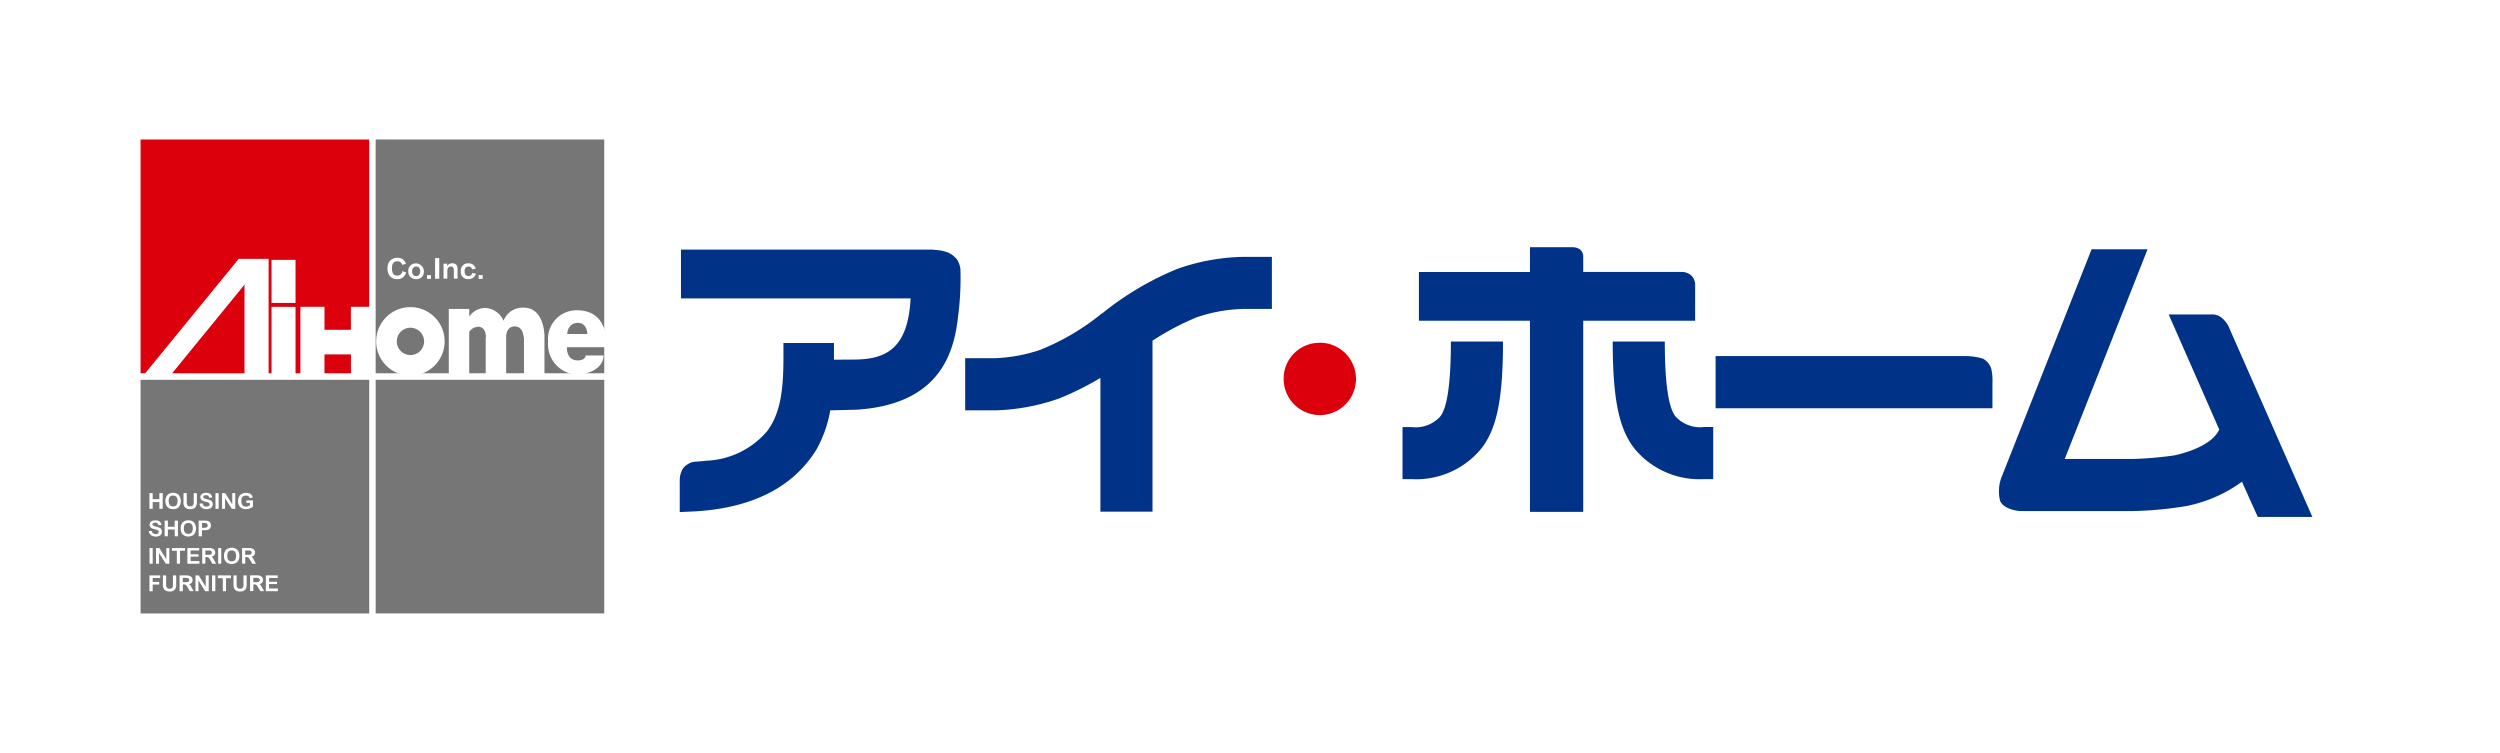
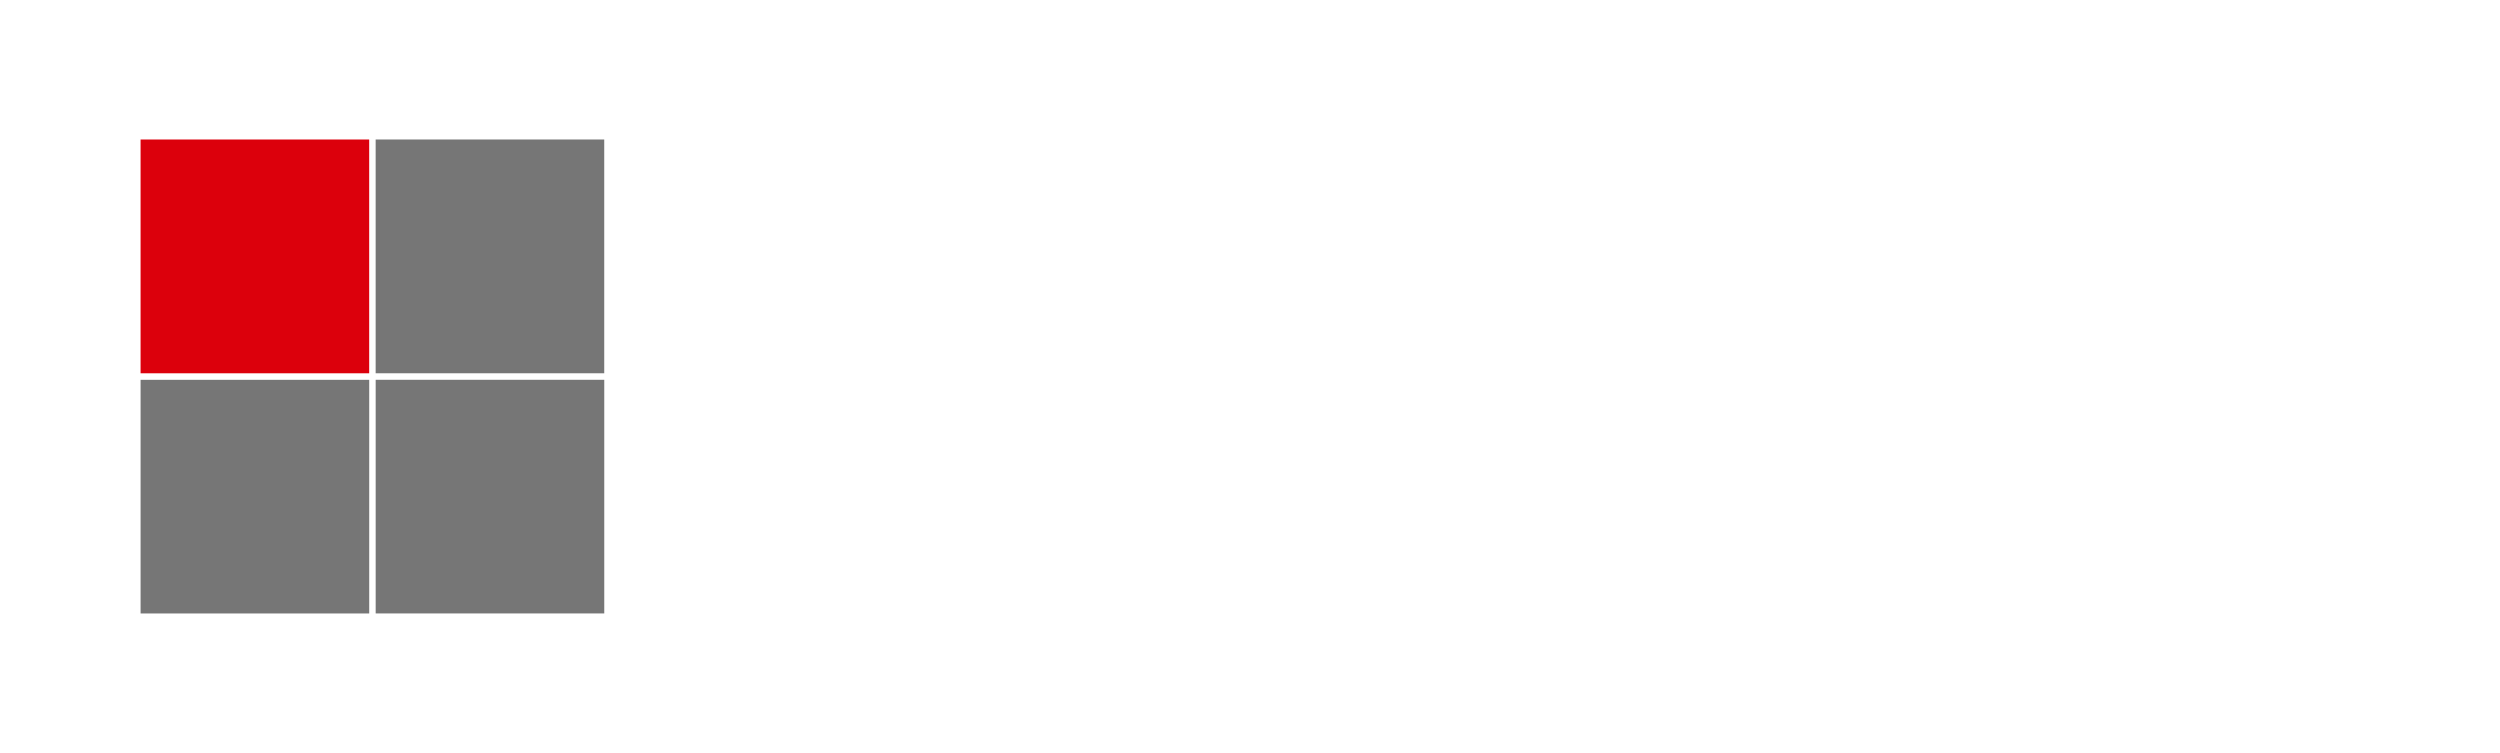
<svg xmlns="http://www.w3.org/2000/svg" width="166" height="50" viewBox="0 0 166 50">
  <defs>
    <clipPath id="clip-path">
-       <rect id="長方形_3" data-name="長方形 3" width="145.289" height="32.819" fill="none" />
-     </clipPath>
+       </clipPath>
  </defs>
  <g id="グループ_6" data-name="グループ 6" transform="translate(-570 -830)">
    <rect id="長方形_16" data-name="長方形 16" width="166" height="50" transform="translate(570 830)" fill="#fff" />
    <g id="グループ_5" data-name="グループ 5" transform="translate(578.711 838.59)">
      <rect id="長方形_1" data-name="長方形 1" width="31.906" height="32.688" transform="translate(0.067 0.065)" fill="#fff" />
      <g id="グループ_2" data-name="グループ 2" transform="translate(0 0)">
        <g id="グループ_1" data-name="グループ 1" clip-path="url(#clip-path)">
          <rect id="長方形_2" data-name="長方形 2" width="31.906" height="32.688" transform="translate(0.066 0.065)" fill="none" stroke="#fff" stroke-width="0.333" />
        </g>
      </g>
      <rect id="長方形_4" data-name="長方形 4" width="15.18" height="15.523" transform="translate(0.623 0.673)" fill="#dc000c" />
      <rect id="長方形_5" data-name="長方形 5" width="15.181" height="15.514" transform="translate(0.624 16.63)" fill="#767676" />
      <rect id="長方形_6" data-name="長方形 6" width="15.178" height="15.523" transform="translate(16.232 0.672)" fill="#767676" />
      <rect id="長方形_7" data-name="長方形 7" width="15.178" height="15.514" transform="translate(16.234 16.628)" fill="#767676" />
      <g id="グループ_4" data-name="グループ 4" transform="translate(0 0)">
        <g id="グループ_3" data-name="グループ 3" clip-path="url(#clip-path)">
          <path id="パス_1" data-name="パス 1" d="M12.287,30.03H10.694V25.474l1.593,0Zm0-7.675H10.694v2.862h1.593V22.355M10.3,22.29H8.514L2.238,29.967H4.027L8.9,24v5.961h1.6l0-7.676H10.3m5.662,3.183V27H14.21v-1.53h-1.6V30.03h1.6v-1.4h1.757v1.4h1.59V25.473h-1.59m6.221,2.294a2.273,2.273,0,1,1-2.276-2.274,2.275,2.275,0,0,1,2.276,2.274m-1.363,0a.907.907,0,1,0-.913.909.907.907,0,0,0,.913-.909m12.109.385S33.2,25.7,30.959,25.7a1.9,1.9,0,0,0-1.9,2.079,2.009,2.009,0,0,0,1.931,2.191c.652,0,1.73-.349,1.75-1.266H31.552s0,.325-.523.328c-.789,0-.722-.877-.722-.877h2.625m-2.606-.878h1.338s0-.766-.662-.739-.676.739-.676.739m-2.936-1.748A1.343,1.343,0,0,0,26.1,26.4a1.406,1.406,0,0,0-1.226-.853,1.314,1.314,0,0,0-1.052.575v-.51H22.463v4.473H23.82V27.141a.742.742,0,0,1,.59-.344c.546,0,.523.7.523.7l-.018,0v2.6h1.357V27.43s0-.657.573-.657.587.719.587.719l.025,0v2.6h1.359V27.43s.02-1.938-1.424-1.9" transform="translate(-1.375 -13.69)" fill="#fff" fill-rule="evenodd" />
          <path id="パス_2" data-name="パス 2" d="M44.279,22.293a.773.773,0,0,0-.16.508.752.752,0,0,0,.16.511.61.61,0,0,0,.493.2.587.587,0,0,0,.382-.125.626.626,0,0,0,.2-.323l-.254-.079a.326.326,0,0,1-.341.294c-.233,0-.346-.163-.346-.484s.12-.464.355-.464a.293.293,0,0,1,.32.233l.252-.06a.612.612,0,0,0-.2-.307.7.7,0,0,0-.858.1" transform="translate(-27.098 -13.568)" fill="#fff" fill-rule="evenodd" />
          <path id="パス_3" data-name="パス 3" d="M48.046,23.356a.265.265,0,0,1,.376,0,.414.414,0,0,1,0,.478.243.243,0,0,1-.188.075.248.248,0,0,1-.2-.075.372.372,0,0,1-.072-.236.362.362,0,0,1,.076-.241m-.177.63a.517.517,0,0,0,.369.13.527.527,0,0,0,.363-.13.5.5,0,0,0,.151-.389.535.535,0,0,0-.883-.4.5.5,0,0,0-.152.4.481.481,0,0,0,.152.389" transform="translate(-29.308 -14.17)" fill="#fff" fill-rule="evenodd" />
          <rect id="長方形_8" data-name="長方形 8" width="0.266" height="0.247" transform="translate(19.641 9.679)" fill="#fff" />
          <rect id="長方形_9" data-name="長方形 9" width="0.277" height="1.371" transform="translate(20.178 8.548)" fill="#fff" />
          <path id="パス_4" data-name="パス 4" d="M54.236,23.282c-.149,0-.228.1-.228.3v.5h-.253v-.994h.234v.145a.415.415,0,0,1,.334-.169.35.35,0,0,1,.284.1.553.553,0,0,1,.08.325v.589h-.247v-.528a.425.425,0,0,0-.041-.2.183.183,0,0,0-.161-.078" transform="translate(-33.016 -14.17)" fill="#fff" fill-rule="evenodd" />
          <path id="パス_5" data-name="パス 5" d="M56.855,23.206a.541.541,0,0,0-.133.389.469.469,0,0,0,.52.516.472.472,0,0,0,.483-.366l-.24-.034a.337.337,0,0,1-.079.144.229.229,0,0,1-.168.053q-.262,0-.262-.313c0-.213.089-.318.262-.318a.225.225,0,0,1,.236.189l.237-.042a.453.453,0,0,0-.482-.355.484.484,0,0,0-.375.136" transform="translate(-34.838 -14.17)" fill="#fff" fill-rule="evenodd" />
          <rect id="長方形_10" data-name="長方形 10" width="0.27" height="0.247" transform="translate(23.07 9.678)" fill="#fff" />
          <path id="パス_6" data-name="パス 6" d="M3.356,63.2v.45H3.14l0-1.041h.215l0,.4H3.8v-.4h.221v1.041H3.8V63.2Z" transform="translate(-1.928 -38.454)" fill="#fff" fill-rule="evenodd" />
          <path id="パス_7" data-name="パス 7" d="M5.89,63.1a.546.546,0,0,1,.153-.417.5.5,0,0,1,.358-.128.5.5,0,0,1,.366.128.662.662,0,0,1,0,.832.54.54,0,0,1-.364.122.531.531,0,0,1-.358-.122A.547.547,0,0,1,5.89,63.1m.221,0c0,.238.1.354.293.354s.294-.116.294-.354-.1-.362-.3-.362-.291.116-.291.362" transform="translate(-3.618 -38.42)" fill="#fff" fill-rule="evenodd" />
          <path id="パス_8" data-name="パス 8" d="M9.007,63.2v-.591h.214v.608a.4.4,0,0,0,.048.2.226.226,0,0,0,.185.063.24.24,0,0,0,.182-.063.362.362,0,0,0,.048-.2l0-.608h.21V63.2a.514.514,0,0,1-.1.35.4.4,0,0,1-.327.122.481.481,0,0,1-.355-.111.488.488,0,0,1-.108-.358" transform="translate(-5.532 -38.454)" fill="#fff" fill-rule="evenodd" />
          <path id="パス_9" data-name="パス 9" d="M11.97,63.253a.227.227,0,0,0,.249.213.27.27,0,0,0,.152-.034.092.092,0,0,0,.059-.1.127.127,0,0,0-.069-.122.768.768,0,0,0-.222-.072.507.507,0,0,1-.231-.1.259.259,0,0,1,.023-.414.471.471,0,0,1,.274-.071c.243,0,.371.1.4.312l-.207.013a.182.182,0,0,0-.2-.167.25.25,0,0,0-.139.031.1.1,0,0,0-.049.086.1.1,0,0,0,.073.093,1.666,1.666,0,0,0,.221.068.747.747,0,0,1,.246.1.279.279,0,0,1,.092.211.3.3,0,0,1-.128.26.492.492,0,0,1-.3.076.483.483,0,0,1-.311-.1.391.391,0,0,1-.144-.266Z" transform="translate(-7.225 -38.42)" fill="#fff" fill-rule="evenodd" />
          <rect id="長方形_11" data-name="長方形 11" width="0.209" height="1.041" transform="translate(5.597 24.155)" fill="#fff" />
          <path id="パス_10" data-name="パス 10" d="M15.84,62.938l.448.713h.231V62.609h-.2v.744l-.468-.744h-.211v1.041h.2Z" transform="translate(-9.608 -38.454)" fill="#fff" fill-rule="evenodd" />
          <path id="パス_11" data-name="パス 11" d="M18.523,62.7a.621.621,0,0,0-.01.791.525.525,0,0,0,.387.145.73.73,0,0,0,.471-.16v-.418h-.439v.167h.242v.144a.406.406,0,0,1-.274.1c-.2,0-.3-.127-.3-.383,0-.233.1-.35.3-.35a.27.27,0,0,1,.169.042.2.2,0,0,1,.085.132l.205-.052c-.043-.195-.192-.3-.445-.3a.553.553,0,0,0-.389.145" transform="translate(-11.286 -38.42)" fill="#fff" fill-rule="evenodd" />
          <path id="パス_12" data-name="パス 12" d="M3.017,68a.412.412,0,0,0,.145.265.487.487,0,0,0,.313.1.531.531,0,0,0,.293-.073.292.292,0,0,0,.126-.258.275.275,0,0,0-.092-.216.956.956,0,0,0-.247-.1.948.948,0,0,1-.218-.07c-.044-.02-.072-.048-.072-.085a.1.1,0,0,1,.054-.087.217.217,0,0,1,.135-.032.175.175,0,0,1,.2.168l.207-.01c-.021-.211-.16-.312-.4-.312a.516.516,0,0,0-.271.065.266.266,0,0,0-.027.418.6.6,0,0,0,.235.1,1.307,1.307,0,0,1,.22.07.13.13,0,0,1,.068.128.119.119,0,0,1-.06.092.265.265,0,0,1-.15.039.232.232,0,0,1-.249-.209Z" transform="translate(-1.853 -41.327)" fill="#fff" fill-rule="evenodd" />
          <path id="パス_13" data-name="パス 13" d="M5.973,67.921v.453H5.757V67.33h.216v.407h.451V67.33h.215v1.045H6.428v-.453Z" transform="translate(-3.536 -41.354)" fill="#fff" fill-rule="evenodd" />
          <path id="パス_14" data-name="パス 14" d="M9.035,67.462c.194,0,.292.124.292.361s-.1.361-.292.361-.3-.114-.3-.361.1-.361.3-.361m-.366.779a.6.6,0,0,0,.726,0,.646.646,0,0,0,0-.831.517.517,0,0,0-.36-.123.5.5,0,0,0-.366.127.544.544,0,0,0-.143.41.561.561,0,0,0,.143.417" transform="translate(-5.237 -41.327)" fill="#fff" fill-rule="evenodd" />
          <path id="パス_15" data-name="パス 15" d="M11.836,67.969h.191a.59.59,0,0,0,.272-.053.312.312,0,0,0,.129-.279c0-.2-.129-.306-.4-.306h-.414v1.045h.217Zm0-.48h.134a.46.46,0,0,1,.164.025.155.155,0,0,1,.005.271.584.584,0,0,1-.169.024h-.134Z" transform="translate(-7.136 -41.354)" fill="#fff" fill-rule="evenodd" />
          <rect id="長方形_12" data-name="長方形 12" width="0.21" height="1.038" transform="translate(1.218 27.802)" fill="#fff" />
          <path id="パス_16" data-name="パス 16" d="M4.473,72.389l.453.712h.233V72.063h-.2v.745L4.5,72.063H4.275V73.1h.2Z" transform="translate(-2.626 -44.26)" fill="#fff" fill-rule="evenodd" />
          <path id="パス_17" data-name="パス 17" d="M7.329,73.1v-.859H7v-.179h.87v.178H7.54V73.1Z" transform="translate(-4.298 -44.261)" fill="#fff" fill-rule="evenodd" />
          <path id="パス_18" data-name="パス 18" d="M9.675,72.063V73.1h.8v-.176H9.888v-.291h.529v-.16H9.888v-.25h.572v-.162Z" transform="translate(-5.943 -44.26)" fill="#fff" fill-rule="evenodd" />
          <path id="パス_19" data-name="パス 19" d="M12.64,72.687a.657.657,0,0,1,.1.142l.159.272h.248l-.171-.315a.45.45,0,0,0-.07-.1.131.131,0,0,0-.085-.046A.281.281,0,0,0,13,72.561a.244.244,0,0,0,.087-.2.255.255,0,0,0-.106-.222.453.453,0,0,0-.283-.077h-.474V73.1h.209v-.444h.078a.232.232,0,0,1,.129.031m-.207-.467h.207c.15,0,.224.046.224.141a.126.126,0,0,1-.067.125.385.385,0,0,1-.157.022h-.207Z" transform="translate(-7.508 -44.261)" fill="#fff" fill-rule="evenodd" />
          <rect id="長方形_13" data-name="長方形 13" width="0.209" height="1.038" transform="translate(5.773 27.802)" fill="#fff" />
          <path id="パス_20" data-name="パス 20" d="M16.116,72.955a.586.586,0,0,0,.73,0,.55.55,0,0,0,.144-.416.568.568,0,0,0-.144-.415.6.6,0,0,0-.73,0,.563.563,0,0,0-.147.415.545.545,0,0,0,.147.416m.364-.773c.194,0,.294.12.294.358s-.1.366-.294.366-.288-.12-.288-.366.091-.358.288-.358" transform="translate(-9.808 -44.222)" fill="#fff" fill-rule="evenodd" />
          <path id="パス_21" data-name="パス 21" d="M19.373,72.656H19.3V73.1h-.213V72.063h.475a.462.462,0,0,1,.284.077.268.268,0,0,1,.1.222.252.252,0,0,1-.084.2.3.3,0,0,1-.182.079.147.147,0,0,1,.09.046.519.519,0,0,1,.068.1l.169.315h-.246l-.157-.272a.732.732,0,0,0-.108-.142.235.235,0,0,0-.128-.031m-.075-.149h.2a.386.386,0,0,0,.157-.022.123.123,0,0,0,.072-.125c0-.094-.076-.141-.23-.141h-.2Z" transform="translate(-11.724 -44.261)" fill="#fff" fill-rule="evenodd" />
          <path id="パス_22" data-name="パス 22" d="M3.79,77.2v.172H3.357v.446H3.143V76.767h.715v.174h-.5V77.2Z" transform="translate(-1.93 -47.15)" fill="#fff" fill-rule="evenodd" />
          <path id="パス_23" data-name="パス 23" d="M5.462,77.369v-.6h.214v.619a.318.318,0,0,0,.047.19.214.214,0,0,0,.183.075.2.2,0,0,0,.183-.075.33.33,0,0,0,.039-.19v-.619h.216v.593a.523.523,0,0,1-.092.349.387.387,0,0,1-.329.122.484.484,0,0,1-.356-.11.473.473,0,0,1-.106-.353" transform="translate(-3.355 -47.151)" fill="#fff" fill-rule="evenodd" />
          <path id="パス_24" data-name="パス 24" d="M8.538,76.932h.2c.153,0,.228.049.228.137a.12.12,0,0,1-.071.124.379.379,0,0,1-.157.026h-.2Zm.2.471a.368.368,0,0,1,.108.137l.16.273h.25L9.087,77.5a.68.68,0,0,0-.067-.1.146.146,0,0,0-.086-.051.307.307,0,0,0,.173-.07.254.254,0,0,0,.081-.209.274.274,0,0,0-.1-.22.491.491,0,0,0-.287-.083H8.323v1.047h.218v-.446h.072a.245.245,0,0,1,.126.035" transform="translate(-5.112 -47.15)" fill="#fff" fill-rule="evenodd" />
          <path id="パス_25" data-name="パス 25" d="M11.257,77.814h-.2V76.767h.215l.465.75v-.75h.2v1.047H11.7l-.448-.72Z" transform="translate(-6.789 -47.15)" fill="#fff" fill-rule="evenodd" />
          <rect id="長方形_14" data-name="長方形 14" width="0.215" height="1.047" transform="translate(5.372 29.617)" fill="#fff" />
-           <path id="パス_26" data-name="パス 26" d="M15.456,77.814l0-.86h.325v-.187h-.868v.187h.329v.86Z" transform="translate(-9.158 -47.15)" fill="#fff" fill-rule="evenodd" />
          <path id="パス_27" data-name="パス 27" d="M17.7,77.721a.473.473,0,0,0,.356.11.407.407,0,0,0,.33-.122.542.542,0,0,0,.09-.349v-.593h-.213v.618a.349.349,0,0,1-.041.191.212.212,0,0,1-.181.074.217.217,0,0,1-.185-.074.317.317,0,0,1-.046-.191v-.618H17.6v.6a.489.489,0,0,0,.106.353" transform="translate(-10.807 -47.15)" fill="#fff" fill-rule="evenodd" />
          <path id="パス_28" data-name="パス 28" d="M20.681,76.932h.2c.151,0,.231.049.231.137a.115.115,0,0,1-.076.124.345.345,0,0,1-.155.026h-.2Zm.206.471a.393.393,0,0,1,.1.137l.16.273H21.4l-.176-.319a.469.469,0,0,0-.066-.1.147.147,0,0,0-.089-.051.293.293,0,0,0,.176-.07.255.255,0,0,0,.087-.209.266.266,0,0,0-.108-.22.492.492,0,0,0-.282-.083h-.473v1.047h.216l0-.446h.075a.257.257,0,0,1,.126.035" transform="translate(-12.574 -47.15)" fill="#fff" fill-rule="evenodd" />
          <path id="パス_29" data-name="パス 29" d="M23.175,76.767l0,1.047h.8v-.181h-.59v-.292h.532v-.152H23.39v-.248h.571v-.173Z" transform="translate(-14.234 -47.15)" fill="#fff" fill-rule="evenodd" />
          <path id="パス_30" data-name="パス 30" d="M200.739,36.733a2.377,2.377,0,0,0-2.4,2.4,2.406,2.406,0,0,0,2.4,2.4,2.4,2.4,0,0,0,0-4.806" transform="translate(-121.816 -22.561)" fill="#fff" />
-           <path id="パス_31" data-name="パス 31" d="M200.739,36.733a2.377,2.377,0,0,0-2.4,2.4,2.406,2.406,0,0,0,2.4,2.4,2.4,2.4,0,0,0,0-4.806Z" transform="translate(-121.816 -22.561)" fill="none" stroke="#fff" stroke-width="1.562" />
          <path id="パス_32" data-name="パス 32" d="M239.97,22.8a.873.873,0,0,0-.246-.633.968.968,0,0,0-.653-.247c-1.627,0-5.567,0-6.532,0V20.96a.65.65,0,0,0-.2-.524.928.928,0,0,0-.534-.157H229v1.647h-7.373v3.235H229c0,1.309,0,12.692,0,12.692h3.539s0-11.383,0-12.692l7.43,0Z" transform="translate(-136.123 -12.455)" fill="#fff" />
          <path id="パス_33" data-name="パス 33" d="M239.97,22.8a.873.873,0,0,0-.246-.633.968.968,0,0,0-.653-.247c-1.627,0-5.567,0-6.532,0V20.96a.65.65,0,0,0-.2-.524.928.928,0,0,0-.534-.157H229v1.647h-7.373v3.235H229c0,1.309,0,12.692,0,12.692h3.539s0-11.383,0-12.692l7.43,0Z" transform="translate(-136.123 -12.455)" fill="none" stroke="#fff" stroke-width="1.562" />
          <path id="パス_34" data-name="パス 34" d="M272.69,39.02v3.465h18.382v-1.65a3.684,3.684,0,0,0-.078-.981,1.185,1.185,0,0,0-.547-.663,4.038,4.038,0,0,0-1.155-.172Z" transform="translate(-167.485 -23.965)" fill="#fff" />
          <path id="パス_35" data-name="パス 35" d="M272.69,39.02v3.465h18.382v-1.65a3.684,3.684,0,0,0-.078-.981,1.185,1.185,0,0,0-.547-.663,4.038,4.038,0,0,0-1.155-.172Z" transform="translate(-167.485 -23.965)" fill="none" stroke="#fff" stroke-width="1.562" />
          <path id="パス_36" data-name="パス 36" d="M336.885,26.27l-.239-.55a1.8,1.8,0,0,0-.472-.564.97.97,0,0,0-.67-.2h-2.823s2.8,6.365,3.355,7.638c-.319.731-1.389,1.36-2.947,1.713a23.292,23.292,0,0,1-2.792.242h-4.518c1.1-2.792,4.243-10.738,5.5-13.923h-3.717l-5.934,15.021a2.621,2.621,0,0,0-.137,1.7c.3.617,1.337.663,1.337.663H330.3a24.819,24.819,0,0,0,3.553-.333,9.416,9.416,0,0,0,3.695-1.616c.378.862,1.051,2.338,1.051,2.338h3.623Z" transform="translate(-197.391 -12.665)" fill="#fff" />
          <path id="パス_37" data-name="パス 37" d="M336.885,26.27l-.239-.55a1.8,1.8,0,0,0-.472-.564.97.97,0,0,0-.67-.2h-2.823s2.8,6.365,3.355,7.638c-.319.731-1.389,1.36-2.947,1.713a23.292,23.292,0,0,1-2.792.242h-4.518c1.1-2.792,4.243-10.738,5.5-13.923h-3.717l-5.934,15.021a2.621,2.621,0,0,0-.137,1.7c.3.617,1.337.663,1.337.663H330.3a24.819,24.819,0,0,0,3.553-.333,9.416,9.416,0,0,0,3.695-1.616c.378.862,1.051,2.338,1.051,2.338h3.623Z" transform="translate(-197.391 -12.665)" fill="none" stroke="#fff" stroke-width="1.562" />
          <path id="パス_38" data-name="パス 38" d="M113.042,21.955a1.508,1.508,0,0,0-.249-.643,1.592,1.592,0,0,0-.512-.4,2.426,2.426,0,0,0-.776-.19c-.089-.01-.342-.032-.342-.032H94.489v3.24h15.247c-.166,3.26-1.566,4.021-3.62,4.059l-1.468.01v-1.11l-3.354,0v.992c0,2.492-.3,3.812-1.091,4.875a5.6,5.6,0,0,1-4.038,1.952c-.26.031-.534.054-.822.07a1.247,1.247,0,0,0-.709.429,1.464,1.464,0,0,0-.226.8v2.11l1.017-.046c3.8-.226,6.508-1.6,8.054-4.094a8.173,8.173,0,0,0,.923-2.613l1.781-.046c5.428-.366,6.424-3.682,6.7-6.14a19.5,19.5,0,0,0,.161-3.225" transform="translate(-57.984 -12.706)" fill="#fff" />
          <path id="パス_39" data-name="パス 39" d="M113.042,21.955a1.508,1.508,0,0,0-.249-.643,1.592,1.592,0,0,0-.512-.4,2.426,2.426,0,0,0-.776-.19c-.089-.01-.342-.032-.342-.032H94.489v3.24h15.247c-.166,3.26-1.566,4.021-3.62,4.059l-1.468.01v-1.11l-3.354,0v.992c0,2.492-.3,3.812-1.091,4.875a5.6,5.6,0,0,1-4.038,1.952c-.26.031-.534.054-.822.07a1.247,1.247,0,0,0-.709.429,1.464,1.464,0,0,0-.226.8v2.11l1.017-.046c3.8-.226,6.508-1.6,8.054-4.094a8.173,8.173,0,0,0,.923-2.613l1.781-.046c5.428-.366,6.424-3.682,6.7-6.14A19.5,19.5,0,0,0,113.042,21.955Z" transform="translate(-57.984 -12.706)" fill="none" stroke="#fff" stroke-width="1.562" />
          <path id="パス_40" data-name="パス 40" d="M157.647,22.736a19.88,19.88,0,0,0-5.035,2.982l-.008-.01a15.876,15.876,0,0,1-4.085,2.413,10.583,10.583,0,0,1-3.011.554l-1.973,0v3.463h2.018a13.825,13.825,0,0,0,4.235-.794,19.642,19.642,0,0,0,2.726-1.36v8.88h3.459V27.514a17.458,17.458,0,0,1,2.941-1.556,10.371,10.371,0,0,1,3.014-.552H163.9V21.949h-2.015a13.891,13.891,0,0,0-4.238.787" transform="translate(-88.158 -13.481)" fill="#fff" />
          <path id="パス_41" data-name="パス 41" d="M157.647,22.736a19.88,19.88,0,0,0-5.035,2.982l-.008-.01a15.876,15.876,0,0,1-4.085,2.413,10.583,10.583,0,0,1-3.011.554l-1.973,0v3.463h2.018a13.825,13.825,0,0,0,4.235-.794,19.642,19.642,0,0,0,2.726-1.36v8.88h3.459V27.514a17.458,17.458,0,0,1,2.941-1.556,10.371,10.371,0,0,1,3.014-.552H163.9V21.949h-2.015A13.891,13.891,0,0,0,157.647,22.736Z" transform="translate(-88.158 -13.481)" fill="none" stroke="#fff" stroke-width="1.562" />
          <path id="パス_42" data-name="パス 42" d="M222.018,36.517c0,2.743-.24,4.419-.718,4.991a2.213,2.213,0,0,1-1.882.69h-.611v3.456h.611a5.6,5.6,0,0,0,4.535-1.929c1.1-1.312,1.525-3.334,1.525-7.208Z" transform="translate(-134.39 -22.429)" fill="#fff" />
-           <path id="パス_43" data-name="パス 43" d="M222.018,36.517c0,2.743-.24,4.419-.718,4.991a2.213,2.213,0,0,1-1.882.69h-.611v3.456h.611a5.6,5.6,0,0,0,4.535-1.929c1.1-1.312,1.525-3.334,1.525-7.208Z" transform="translate(-134.39 -22.429)" fill="none" stroke="#fff" stroke-width="1.562" />
          <path id="パス_44" data-name="パス 44" d="M261.657,42.191h-.612a2.208,2.208,0,0,1-1.881-.69c-.48-.57-.722-2.245-.722-4.987h-3.458c0,3.874.428,5.9,1.526,7.206a5.59,5.59,0,0,0,4.534,1.93h.612Z" transform="translate(-156.61 -22.427)" fill="#fff" />
          <path id="パス_45" data-name="パス 45" d="M261.657,42.191h-.612a2.208,2.208,0,0,1-1.881-.69c-.48-.57-.722-2.245-.722-4.987h-3.458c0,3.874.428,5.9,1.526,7.206a5.59,5.59,0,0,0,4.534,1.93h.612Z" transform="translate(-156.61 -22.427)" fill="none" stroke="#fff" stroke-width="1.562" />
          <path id="パス_46" data-name="パス 46" d="M200.739,36.733a2.377,2.377,0,0,0-2.4,2.4,2.406,2.406,0,0,0,2.4,2.4,2.4,2.4,0,0,0,0-4.806" transform="translate(-121.816 -22.561)" fill="#dc000c" />
          <path id="パス_47" data-name="パス 47" d="M239.97,22.8a.873.873,0,0,0-.246-.633.968.968,0,0,0-.653-.247c-1.627,0-5.567,0-6.532,0V20.96a.65.65,0,0,0-.2-.524.928.928,0,0,0-.534-.157H229v1.647h-7.373v3.235H229c0,1.309,0,12.692,0,12.692h3.539s0-11.383,0-12.692l7.43,0Z" transform="translate(-136.123 -12.455)" fill="#003288" />
          <path id="パス_48" data-name="パス 48" d="M272.69,39.02v3.465h18.382v-1.65a3.684,3.684,0,0,0-.078-.981,1.185,1.185,0,0,0-.547-.663,4.038,4.038,0,0,0-1.155-.172Z" transform="translate(-167.485 -23.965)" fill="#003288" />
          <path id="パス_49" data-name="パス 49" d="M336.885,26.27l-.239-.55a1.8,1.8,0,0,0-.472-.564.97.97,0,0,0-.67-.2h-2.823s2.8,6.365,3.355,7.638c-.319.731-1.389,1.36-2.947,1.713a23.292,23.292,0,0,1-2.792.242h-4.518c1.1-2.792,4.243-10.738,5.5-13.923h-3.717l-5.934,15.021a2.621,2.621,0,0,0-.137,1.7c.3.617,1.337.663,1.337.663H330.3a24.819,24.819,0,0,0,3.553-.333,9.416,9.416,0,0,0,3.695-1.616c.378.862,1.051,2.338,1.051,2.338h3.623Z" transform="translate(-197.391 -12.665)" fill="#003288" />
          <path id="パス_50" data-name="パス 50" d="M113.042,21.955a1.508,1.508,0,0,0-.249-.643,1.592,1.592,0,0,0-.512-.4,2.426,2.426,0,0,0-.776-.19c-.089-.01-.342-.032-.342-.032H94.489v3.24h15.247c-.166,3.26-1.566,4.021-3.62,4.059l-1.468.01v-1.11l-3.354,0v.992c0,2.492-.3,3.812-1.091,4.875a5.6,5.6,0,0,1-4.038,1.952c-.26.031-.534.054-.822.07a1.247,1.247,0,0,0-.709.429,1.464,1.464,0,0,0-.226.8v2.11l1.017-.046c3.8-.226,6.508-1.6,8.054-4.094a8.173,8.173,0,0,0,.923-2.613l1.781-.046c5.428-.366,6.424-3.682,6.7-6.14a19.5,19.5,0,0,0,.161-3.225" transform="translate(-57.984 -12.706)" fill="#003288" />
          <path id="パス_51" data-name="パス 51" d="M157.647,22.736a19.88,19.88,0,0,0-5.035,2.982l-.008-.01a15.876,15.876,0,0,1-4.085,2.413,10.583,10.583,0,0,1-3.011.554l-1.973,0v3.463h2.018a13.825,13.825,0,0,0,4.235-.794,19.642,19.642,0,0,0,2.726-1.36v8.88h3.459V27.514a17.458,17.458,0,0,1,2.941-1.556,10.371,10.371,0,0,1,3.014-.552H163.9V21.949h-2.015a13.891,13.891,0,0,0-4.238.787" transform="translate(-88.158 -13.481)" fill="#003288" />
          <path id="パス_52" data-name="パス 52" d="M222.018,36.517c0,2.743-.24,4.419-.718,4.991a2.213,2.213,0,0,1-1.882.69h-.611v3.456h.611a5.6,5.6,0,0,0,4.535-1.929c1.1-1.312,1.525-3.334,1.525-7.208Z" transform="translate(-134.39 -22.429)" fill="#003288" />
          <path id="パス_53" data-name="パス 53" d="M261.657,42.191h-.612a2.208,2.208,0,0,1-1.881-.69c-.48-.57-.722-2.245-.722-4.987h-3.458c0,3.874.428,5.9,1.526,7.206a5.59,5.59,0,0,0,4.534,1.93h.612Z" transform="translate(-156.61 -22.427)" fill="#003288" />
        </g>
      </g>
    </g>
  </g>
</svg>